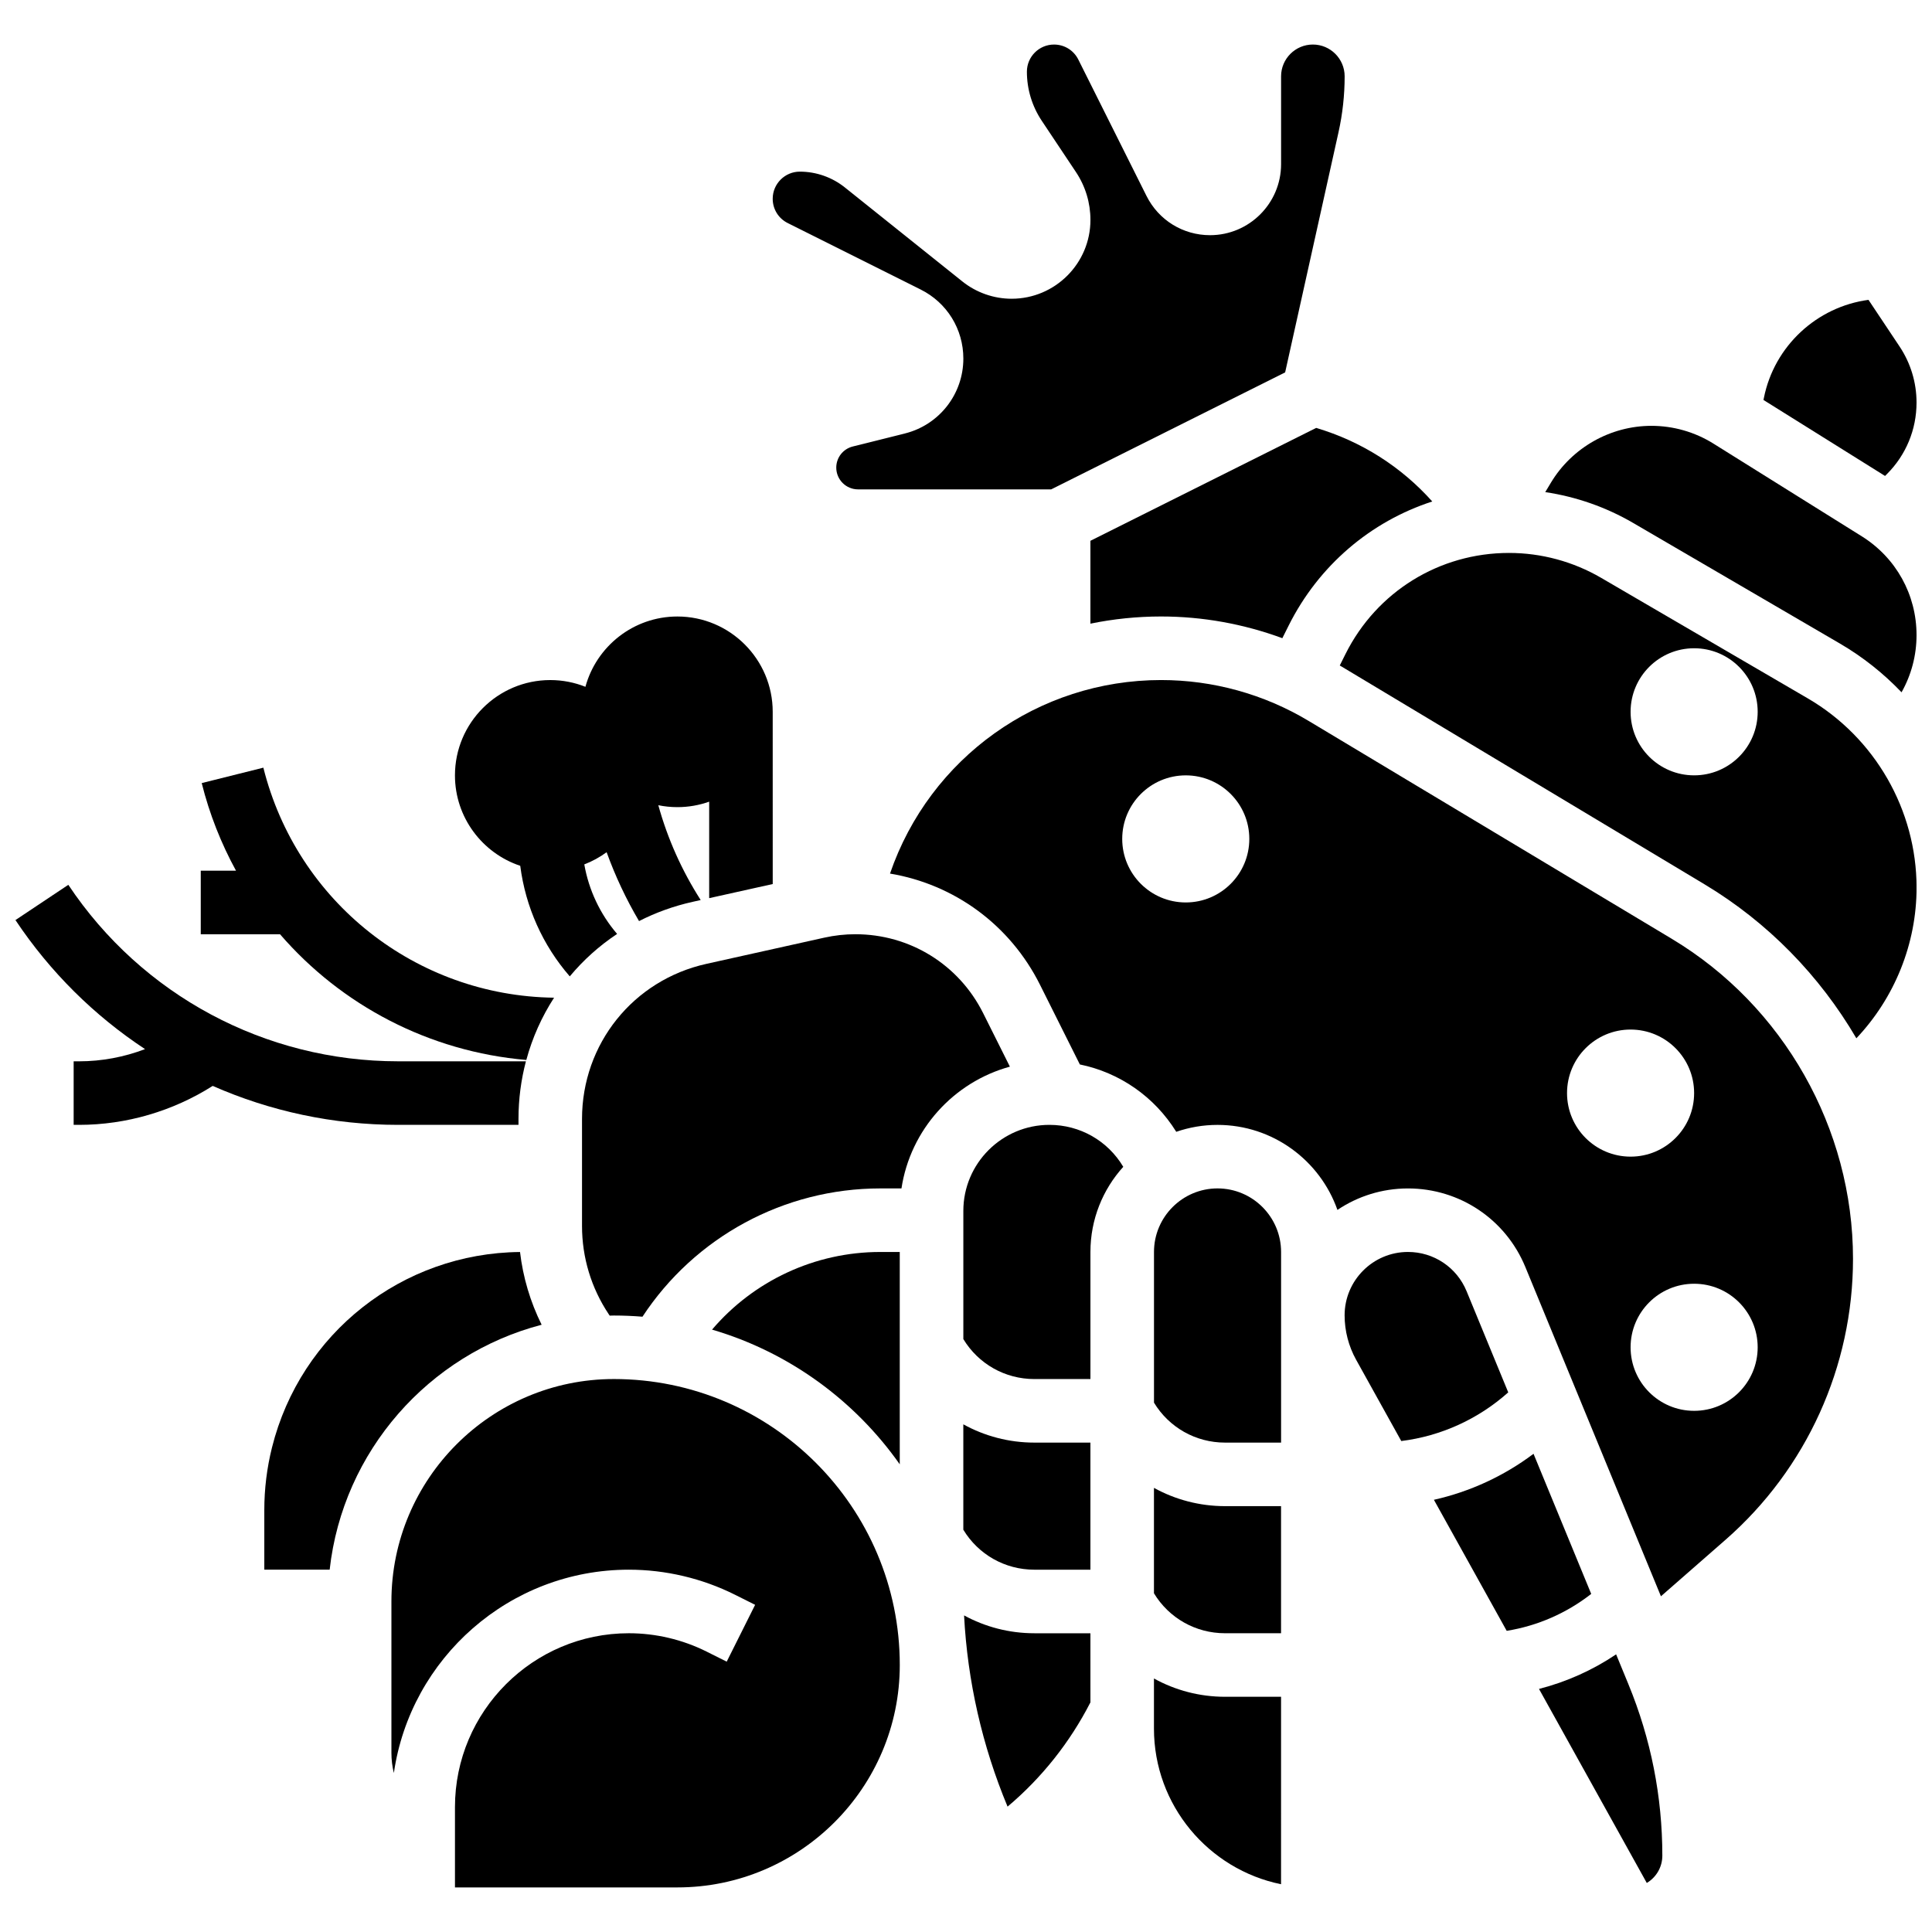
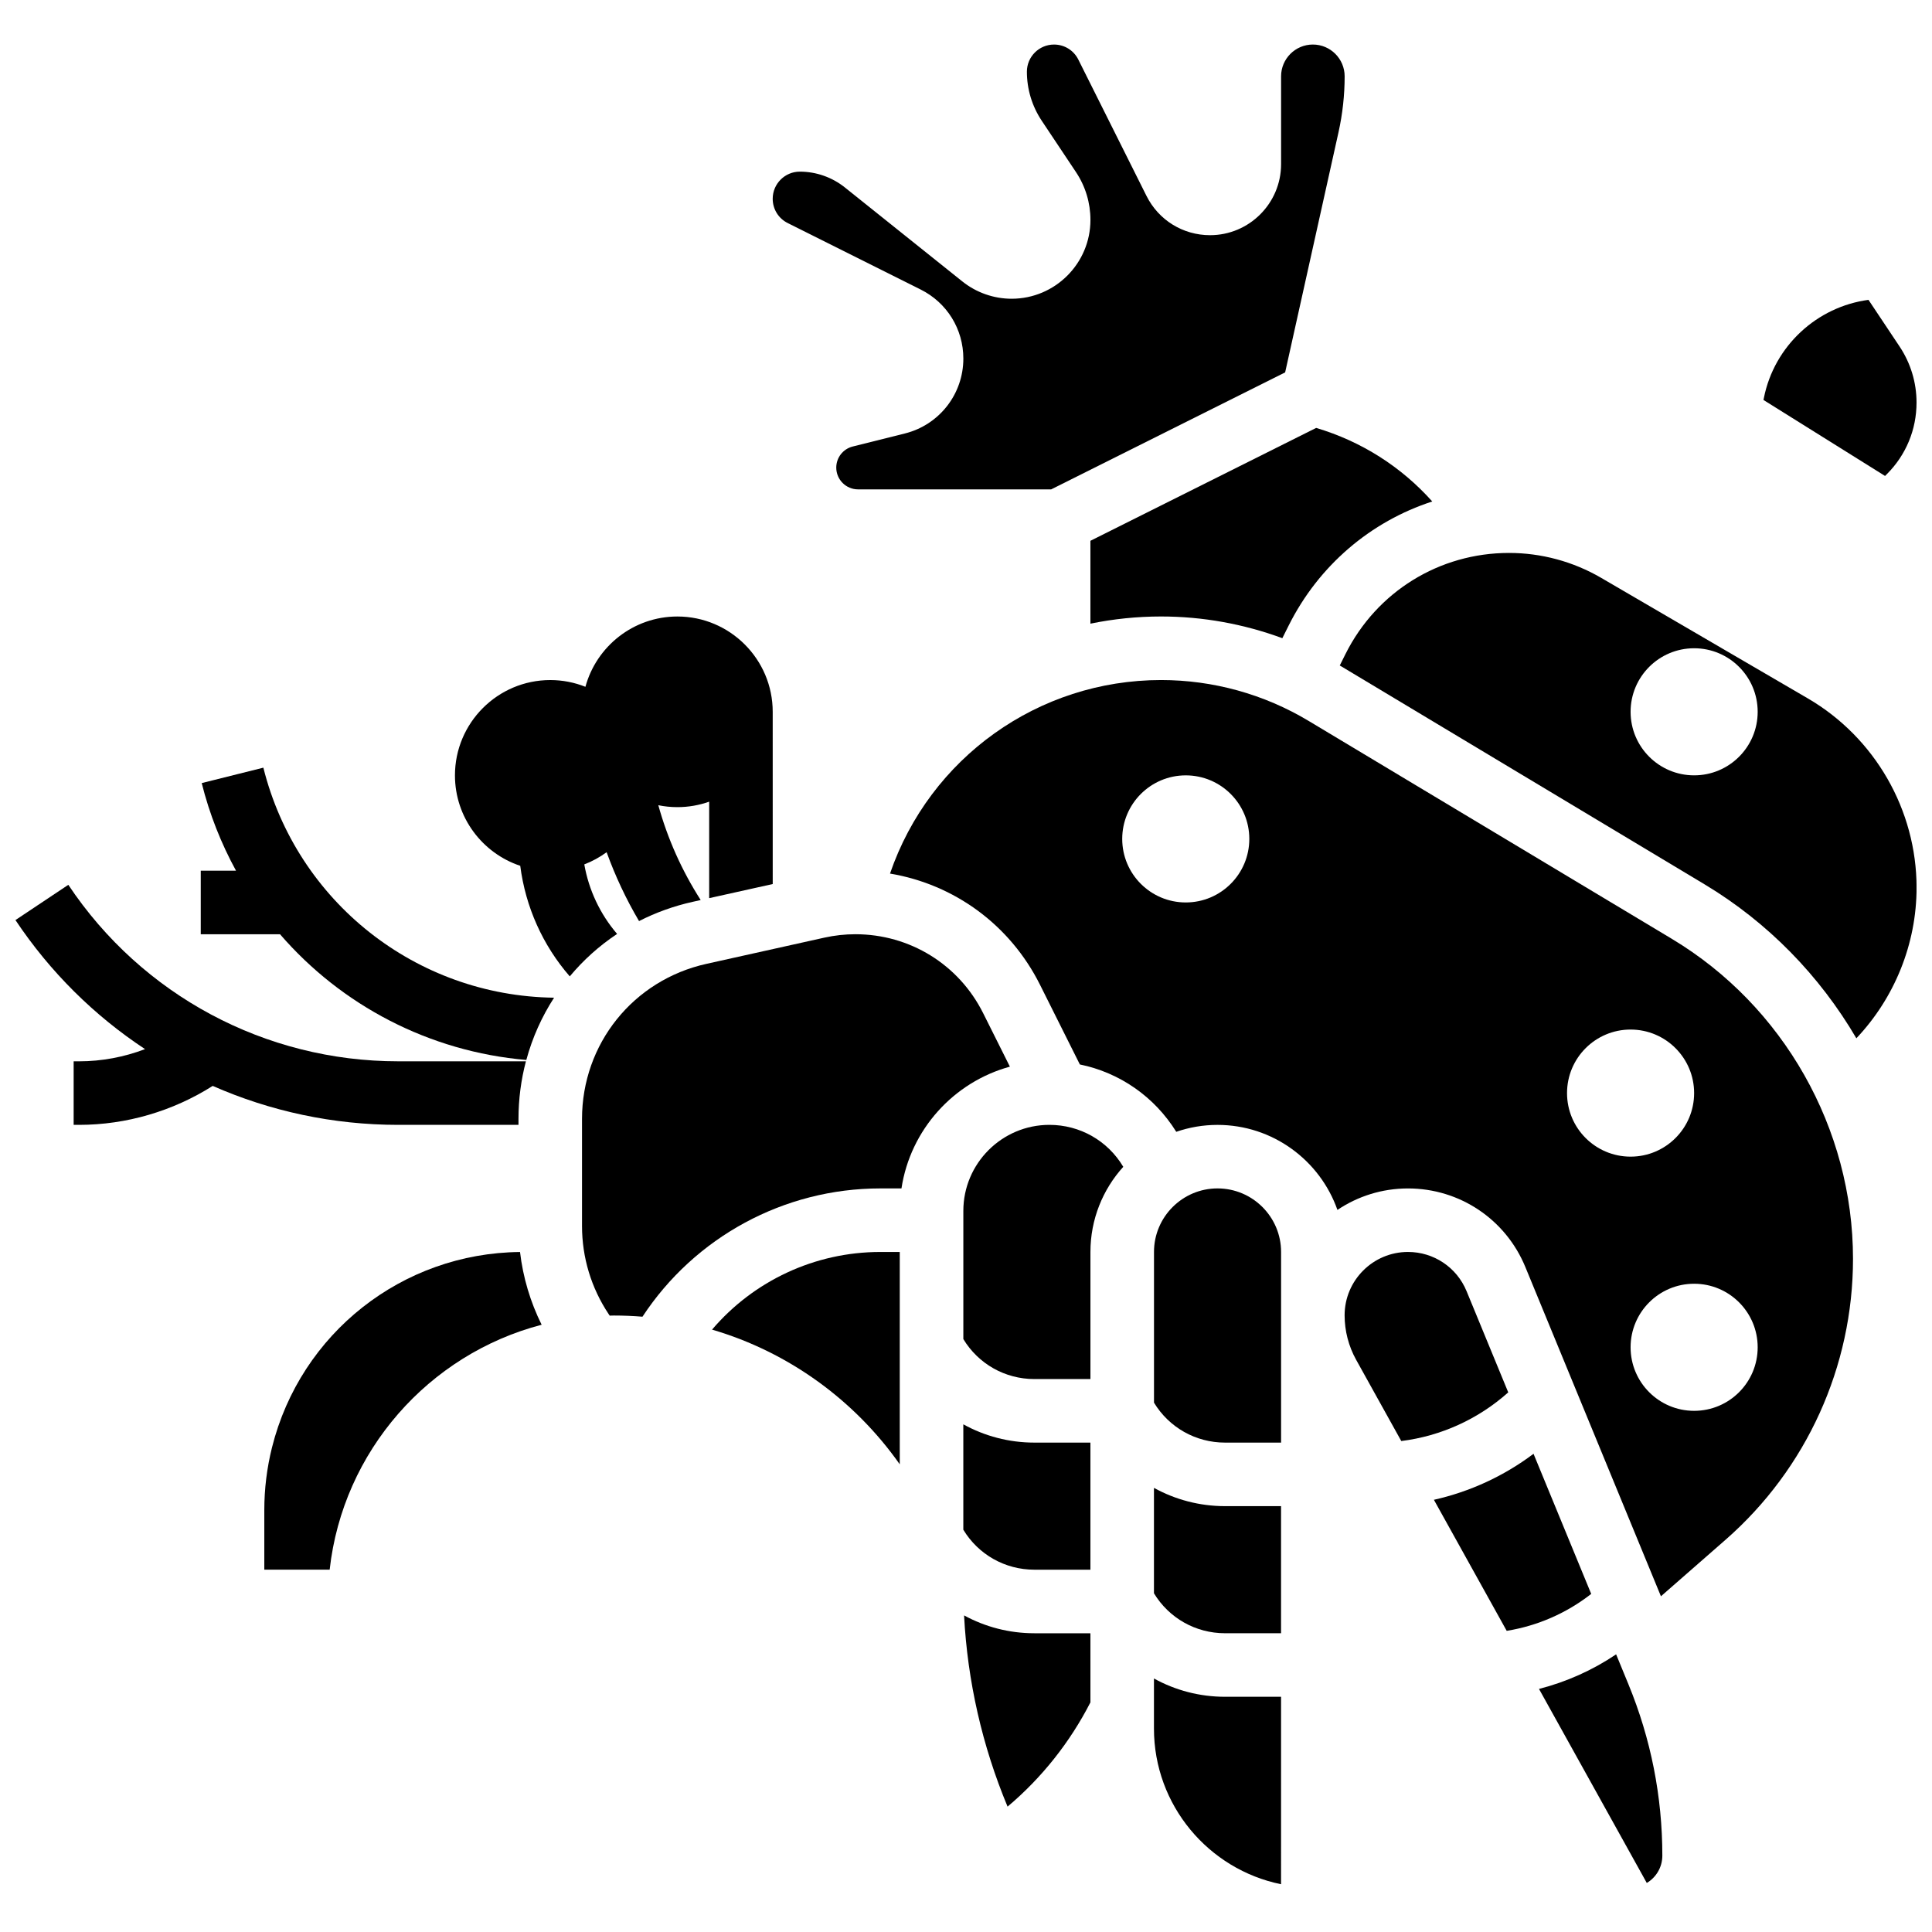
<svg xmlns="http://www.w3.org/2000/svg" width="800px" height="800px" version="1.1" viewBox="144 144 512 512">
  <defs>
    <clipPath id="d">
      <path d="m611 223h40.902v48h-40.902z" />
    </clipPath>
    <clipPath id="c">
-       <path d="m553 256h98.902v72h-98.902z" />
-     </clipPath>
+       </clipPath>
    <clipPath id="b">
      <path d="m499 290h152.9v130h-152.9z" />
    </clipPath>
    <clipPath id="a">
      <path d="m148.09 378h135.91v65h-135.91z" />
    </clipPath>
  </defs>
  <path d="m281.87 373.45c1.395 10.879 5.953 21.051 13.125 29.301 3.594-4.312 7.809-8.105 12.543-11.25-4.5-5.258-7.496-11.609-8.695-18.426 2.125-0.816 4.113-1.906 5.918-3.234 2.285 6.309 5.144 12.414 8.59 18.254 4.41-2.25 9.172-3.981 14.219-5.102l2.121-0.473c-5.023-7.836-8.781-16.289-11.234-25.129 1.633 0.332 3.328 0.508 5.059 0.508 2.953 0 5.785-0.512 8.422-1.449v25.57l16.84-3.742-0.004-45.637c0-13.93-11.332-25.262-25.262-25.262-11.633 0-21.449 7.906-24.371 18.629-2.883-1.148-6.023-1.785-9.312-1.785-13.93 0-25.262 11.332-25.262 25.262 0.004 11.145 7.266 20.621 17.305 23.965z" />
  <path d="m449.81 588.82v13.266c0 20.332 14.488 37.344 33.68 41.254l0.004-49.676h-14.852c-6.758 0-13.188-1.727-18.832-4.844z" />
  <path d="m404.55 412.51c-6.453-12.91-19.43-20.93-33.863-20.93-2.758 0-5.519 0.305-8.215 0.902l-31.262 6.949c-19.41 4.312-32.969 21.215-32.969 41.098v28.379c0 8.34 2.445 16.418 7.07 23.355l0.262 0.391c0.363-0.004 0.723-0.027 1.09-0.027 2.559 0 5.094 0.109 7.598 0.312 13.859-21.102 37.504-33.996 63.012-33.996h5.625c2.359-15.566 13.801-28.18 28.734-32.27z" />
  <path d="m422.1 442.1c-12.574 0-22.805 10.23-22.805 22.805v33.969c3.984 6.574 11.039 10.59 18.828 10.59h14.852v-33.68c0-8.672 3.297-16.59 8.703-22.566-4.106-6.898-11.457-11.117-19.578-11.117z" />
  <path d="m332.7 496.36c20.352 5.973 37.816 18.754 49.746 35.699v-56.273h-5.176c-17.34 0-33.574 7.672-44.57 20.574z" />
  <path d="m399.29 521.46v27.934c3.984 6.574 11.039 10.59 18.828 10.59h14.852v-33.68h-14.852c-6.754 0-13.188-1.727-18.828-4.844z" />
  <path d="m399.49 572.1c0.895 17.379 4.82 34.617 11.527 50.676 9.066-7.637 16.531-17.043 21.957-27.633l-0.004-18.312h-14.852c-6.676 0-13.035-1.684-18.629-4.731z" />
-   <path d="m306.67 509.46c-32.5 0-58.941 26.441-58.941 58.941v40.113c0 1.832 0.223 3.625 0.648 5.348 4.394-30.426 30.645-53.879 62.27-53.879 9.719 0 19.449 2.297 28.137 6.644l5.332 2.668-7.531 15.062-5.332-2.668c-6.363-3.184-13.488-4.863-20.605-4.863-25.406 0-46.078 20.672-46.078 46.078v21.281h58.941c32.5 0 58.941-26.441 58.941-58.941 0-41.789-33.996-75.785-75.781-75.785z" />
  <g clip-path="url(#d)">
    <path d="m644.05 269.64c5.062-5.062 7.852-11.797 7.852-18.957 0-5.312-1.559-10.453-4.504-14.871l-8.23-12.348c-13.645 1.824-24.957 12.188-27.715 25.969l-0.113 0.562 32.219 20.137z" />
  </g>
  <path d="m432.97 287.32v21.957c6.074-1.246 12.34-1.902 18.727-1.902 11.012 0 21.887 1.973 32.137 5.754l1.672-3.344c7.981-15.957 21.738-27.582 38.059-32.887-8.207-9.195-18.777-15.93-30.766-19.496z" />
  <path d="m287.54 495.07c-3.004-6.055-4.941-12.559-5.727-19.277-31.176 0.281-58.152 21.496-65.73 51.797-1.355 5.418-2.039 11-2.039 16.59v15.801h17.32c3.488-31.418 26.254-57.102 56.176-64.91z" />
  <path d="m352.75 203.11 35.238 17.617c6.977 3.488 11.309 10.5 11.309 18.301 0 9.406-6.375 17.566-15.496 19.848l-13.816 3.453c-2.57 0.645-4.367 2.941-4.367 5.594 0 3.18 2.586 5.766 5.766 5.766h51.191l62-31 14.145-63.652c1.078-4.856 1.625-9.84 1.625-14.812 0-4.644-3.777-8.422-8.422-8.422s-8.422 3.777-8.422 8.422v23.273c0 10.383-8.445 18.828-18.828 18.828-7.176 0-13.629-3.988-16.84-10.406l-18.07-36.141c-1.227-2.453-3.691-3.973-6.434-3.973-3.965 0-7.191 3.227-7.191 7.191 0 4.644 1.363 9.141 3.938 13.008l9.062 13.594c2.512 3.766 3.84 8.152 3.84 12.684 0 11.52-9.371 20.887-20.887 20.887-4.727 0-9.359-1.625-13.047-4.578l-31.152-24.922c-3.375-2.699-7.609-4.184-11.926-4.184-3.965 0-7.191 3.227-7.191 7.191 0 2.742 1.523 5.207 3.977 6.434z" />
  <path d="m550.4 529.27c-7.859 5.906-16.84 10.047-26.402 12.191l19.293 34.727c8.176-1.32 15.875-4.688 22.395-9.789z" />
  <path d="m449.81 538.3v27.934c3.984 6.574 11.039 10.59 18.828 10.59h14.852v-33.68h-14.852c-6.754-0.004-13.184-1.73-18.828-4.844z" />
  <g clip-path="url(#c)">
    <path d="m637.39 286.13-39.289-24.555c-4.941-3.09-10.637-4.723-16.465-4.723-10.852 0-21.059 5.781-26.641 15.082l-1.488 2.481c8.184 1.219 16.105 3.981 23.293 8.172l54.801 31.965c6.094 3.555 11.566 7.926 16.328 12.914 2.606-4.617 3.973-9.809 3.973-15.152 0-10.715-5.426-20.504-14.512-26.184z" />
  </g>
  <path d="m587.05 392.8-96.258-57.754c-11.805-7.086-25.324-10.828-39.09-10.828-32.52 0-61.293 20.582-71.84 51.289 17.066 2.856 31.82 13.605 39.754 29.473l10.555 21.109c10.57 2.168 19.777 8.555 25.551 17.852 3.43-1.184 7.109-1.832 10.934-1.832 14.664 0 27.164 9.426 31.777 22.531 5.352-3.594 11.785-5.691 18.699-5.691 13.684 0 25.895 8.176 31.102 20.828l35.93 87.254 17.129-14.984c21.465-18.781 33.773-45.91 33.773-74.434 0-34.547-18.398-67.043-48.016-84.812zm-128.81-9.641c-9.301 0-16.84-7.539-16.84-16.84 0-9.301 7.539-16.84 16.84-16.84s16.84 7.539 16.84 16.84c0 9.301-7.539 16.84-16.84 16.84zm101.04 50.523c0-9.301 7.539-16.84 16.84-16.84 9.301 0 16.84 7.539 16.84 16.84 0 9.301-7.539 16.84-16.84 16.84-9.301 0-16.84-7.539-16.84-16.84zm50.523 67.363c0 9.301-7.539 16.84-16.84 16.84-9.301 0-16.84-7.539-16.84-16.84s7.539-16.84 16.84-16.84c9.301 0 16.84 7.539 16.84 16.84z" />
  <g clip-path="url(#b)">
    <path d="m623.12 329.1-54.801-31.965c-7.402-4.316-15.844-6.602-24.41-6.602-18.469 0-35.074 10.262-43.336 26.781l-1.523 3.051c0.133 0.078 0.273 0.156 0.41 0.234l96.258 57.754c16.836 10.102 30.559 24.273 40.238 40.805 10.117-10.691 15.957-25.027 15.957-39.941-0.008-20.555-11.039-39.762-28.793-50.117zm-30.156 20.375c-9.301 0-16.84-7.539-16.84-16.84s7.539-16.84 16.84-16.84c9.301 0 16.84 7.539 16.84 16.84s-7.539 16.84-16.84 16.84z" />
  </g>
  <path d="m466.66 458.94c-9.285 0-16.84 7.555-16.84 16.84v39.934c3.984 6.574 11.039 10.59 18.828 10.59h14.852v-50.523c0-9.285-7.555-16.84-16.84-16.84z" />
  <path d="m532.66 486.18c-2.602-6.316-8.699-10.398-15.531-10.398-9.262 0-16.793 7.535-16.793 16.793 0 4.109 1.055 8.184 3.051 11.777l11.965 21.539c10.543-1.324 20.387-5.797 28.348-12.898z" />
  <path d="m572.29 582.42c-6.242 4.203-13.156 7.297-20.441 9.164l28.566 51.422c2.469-1.469 4.121-4.164 4.121-7.238 0-15.656-3.023-30.934-8.984-45.414z" />
  <g clip-path="url(#a)">
    <path d="m249.5 442.1h31.906v-1.574c0-5.269 0.684-10.387 1.969-15.266l-33.875-0.004c-35.199 0-67.871-17.484-87.395-46.773l-14.012 9.344c9.207 13.809 20.93 25.355 34.344 34.199-5.562 2.117-11.5 3.234-17.473 3.234h-1.445v16.84h1.445c12.492 0 24.879-3.637 35.406-10.324 15.242 6.711 31.922 10.324 49.129 10.324z" />
  </g>
  <path d="m283.48 424.9c1.602-5.914 4.098-11.469 7.356-16.5-36.559-0.477-68.152-25.402-77.043-60.961l-16.336 4.086c2.062 8.258 5.156 16.027 9.09 23.219h-9.344v16.84h21.008c16.277 18.84 39.516 31.105 65.27 33.316z" />
</svg>